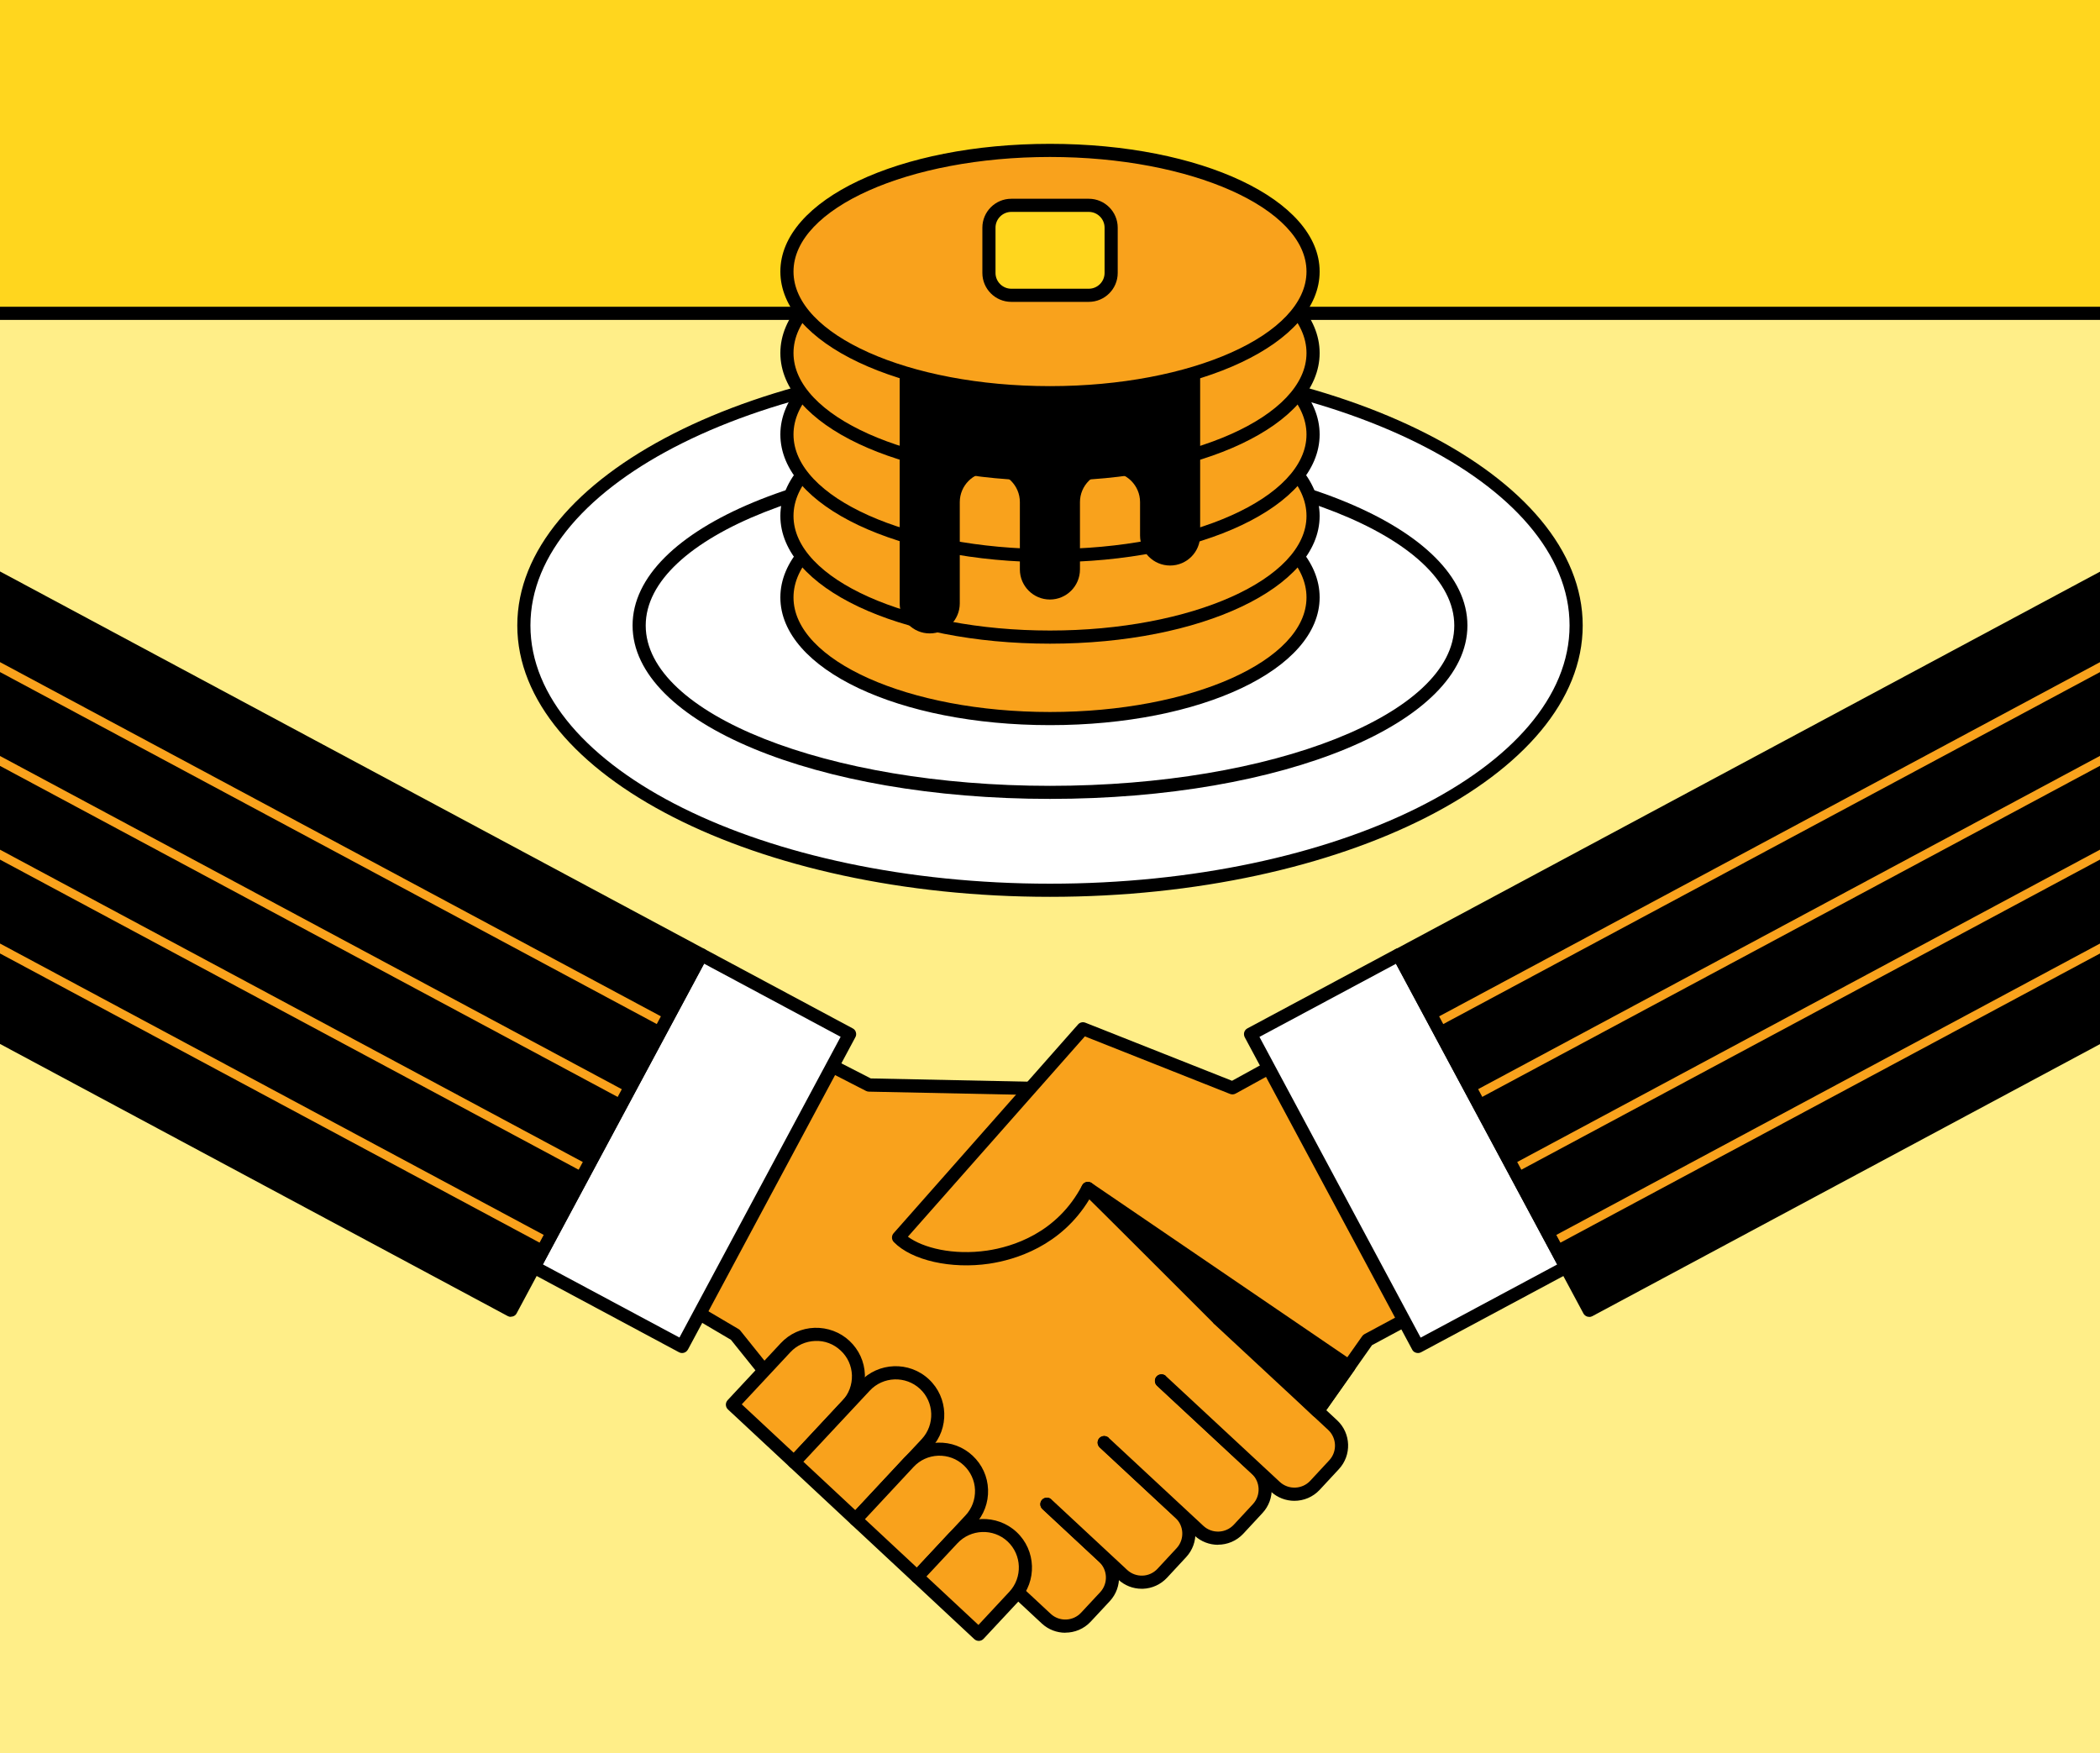
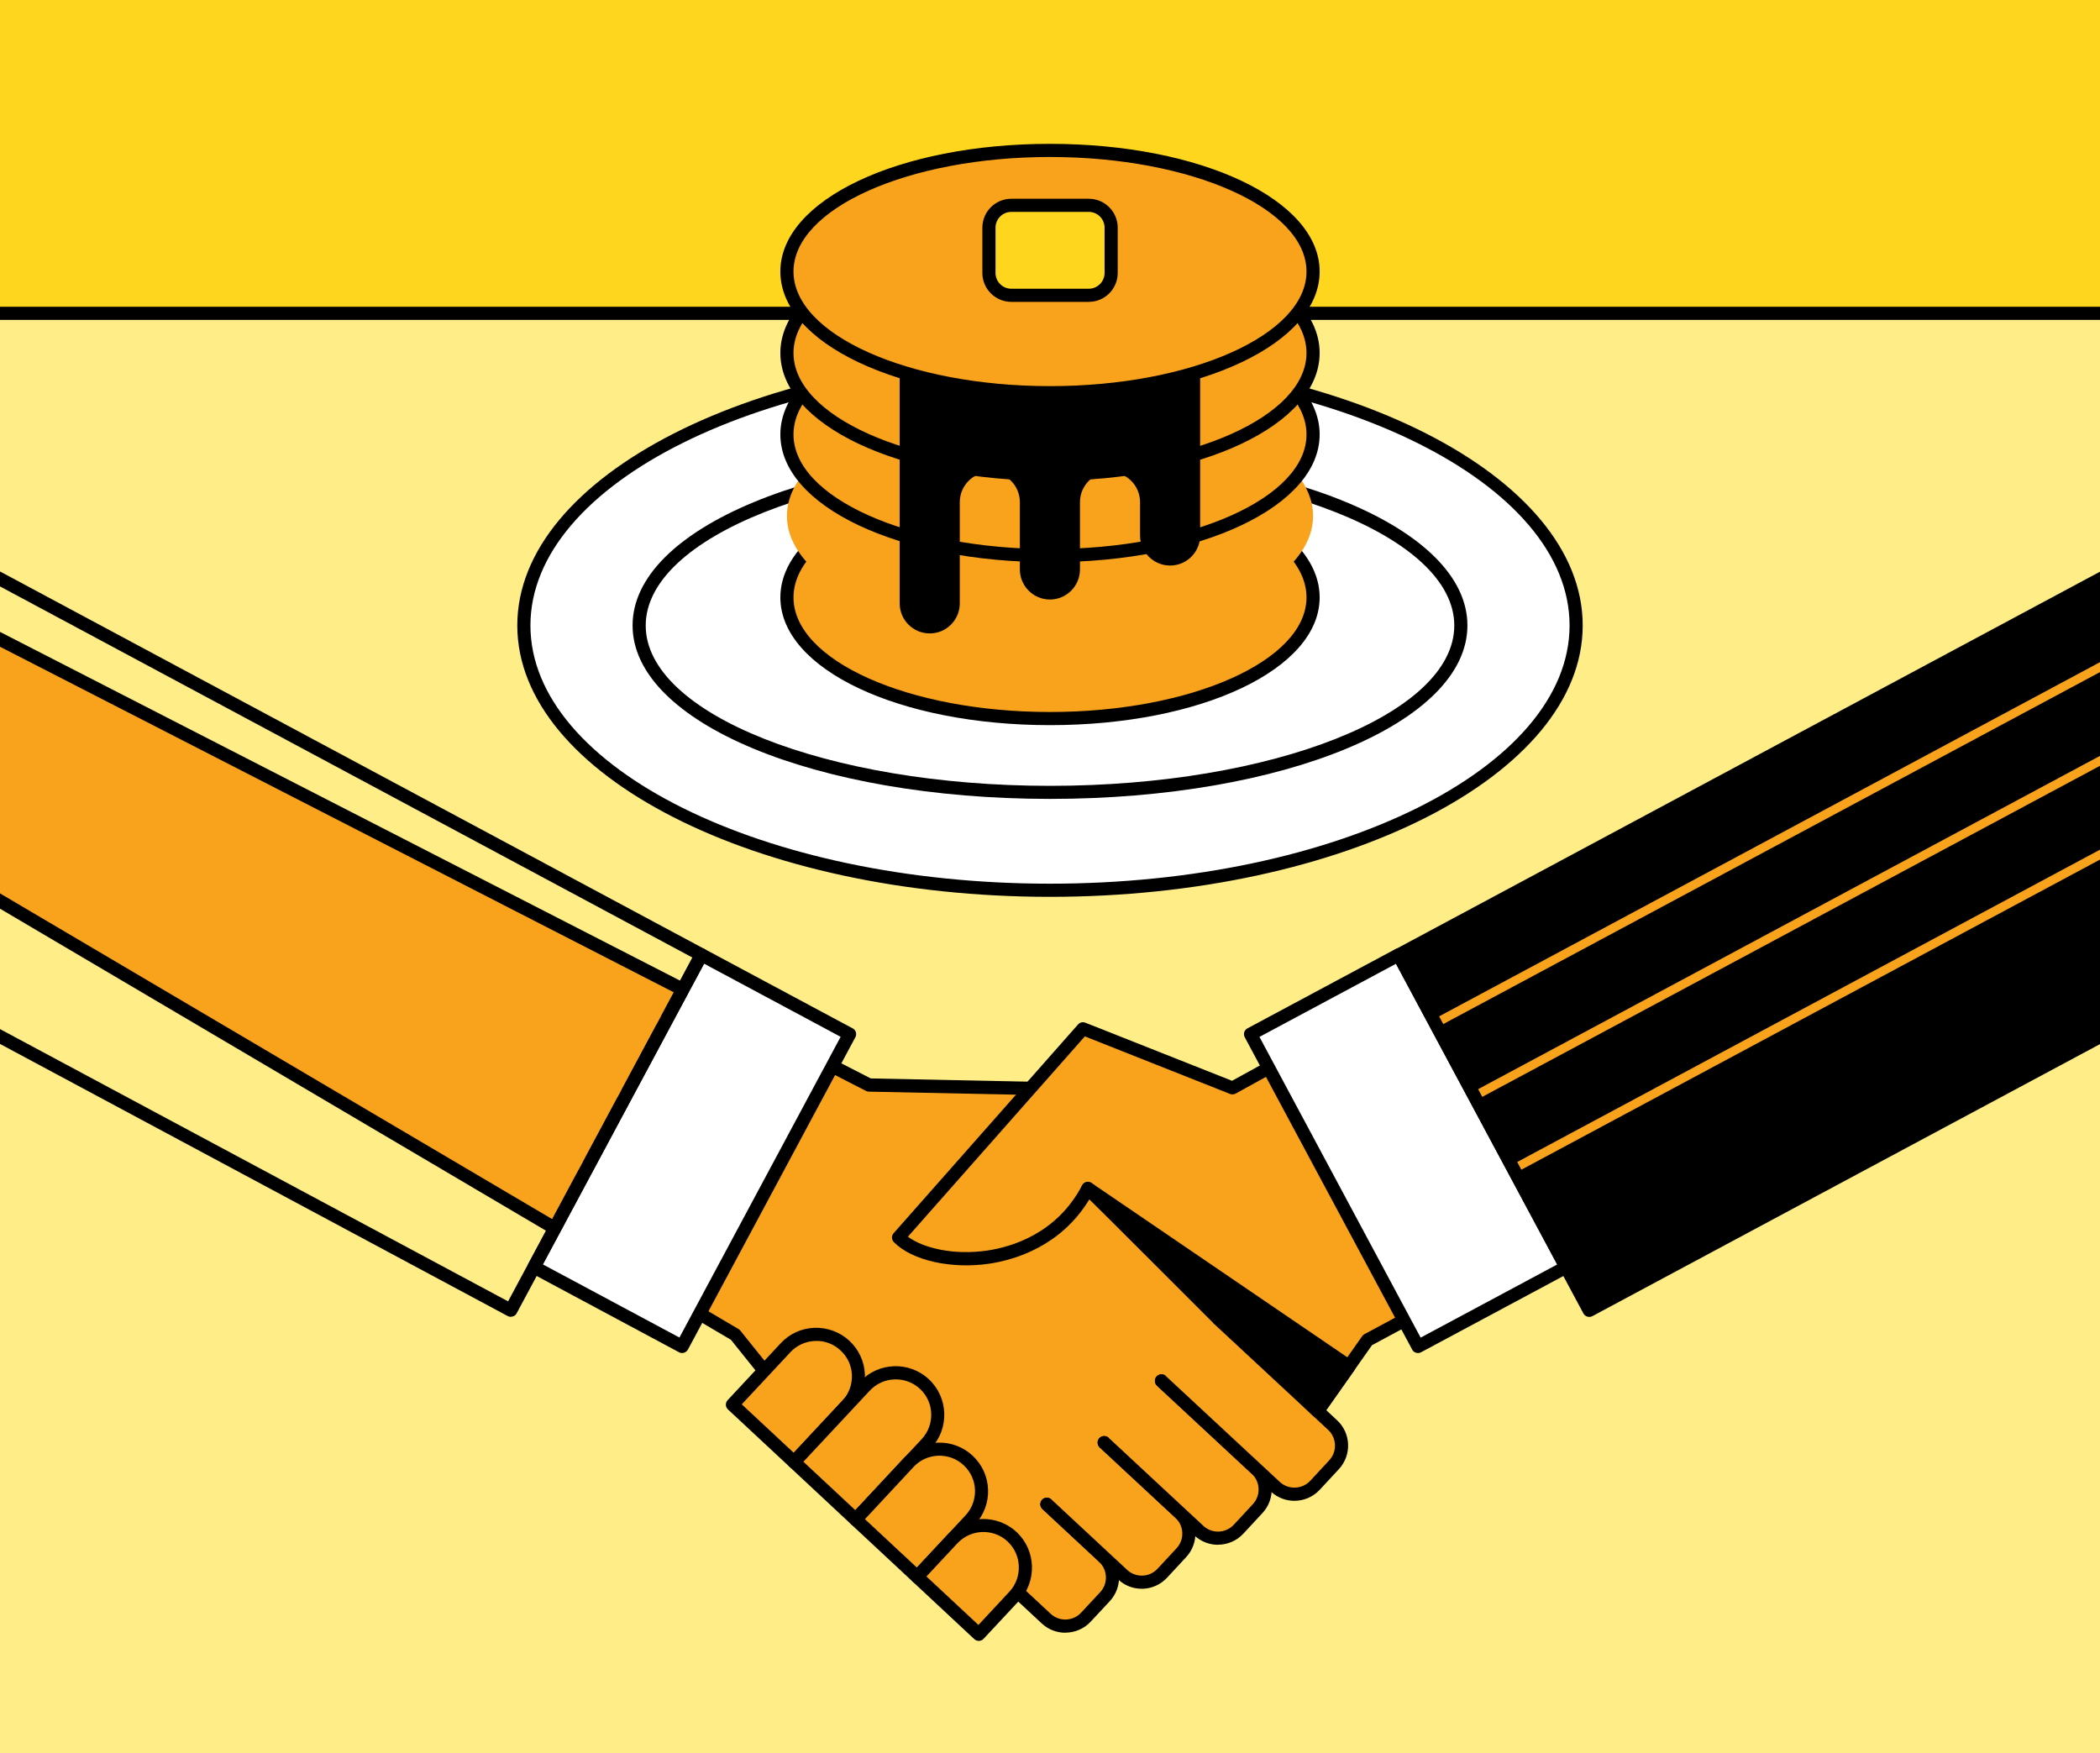
<svg xmlns="http://www.w3.org/2000/svg" id="_x31_" version="1.1" viewBox="0 0 239.72 200.13">
  <defs>
    <style>
      .st0 {
        fill: none;
      }

      .st1 {
        fill: #f9a21c;
      }

      .st2 {
        fill: #fe8;
      }

      .st3 {
        fill: #ffd61e;
      }

      .st4 {
        fill: #fff;
      }

      .st5 {
        clip-path: url(#clippath);
      }
    </style>
    <clipPath id="clippath">
      <rect class="st0" y="0" width="239.72" height="200.13" />
    </clipPath>
  </defs>
  <g class="st5">
    <rect class="st2" y="0" width="239.72" height="200.13" />
    <rect class="st3" y="0" width="239.72" height="35.77" />
    <g>
      <line class="st4" y1="35.77" x2="239.72" y2="35.77" />
      <path d="M239.72,36.52H0c-.41,0-.75-.34-.75-.75S-.41,35.02,0,35.02h239.72c.41,0,.75.34.75.75s-.34.75-.75.75Z" />
    </g>
    <path class="st4" d="M179.92,71.4c0,16.69-26.89,30.23-60.06,30.23s-60.06-13.53-60.06-30.23,26.89-30.23,60.06-30.23,60.06,13.53,60.06,30.23Z" />
    <path d="M119.86,102.38c-33.53,0-60.81-13.9-60.81-30.98s27.28-30.98,60.81-30.98,60.81,13.9,60.81,30.98-27.28,30.98-60.81,30.98ZM119.86,41.92c-32.7,0-59.31,13.22-59.31,29.48s26.61,29.48,59.31,29.48,59.31-13.22,59.31-29.48-26.61-29.48-59.31-29.48Z" />
    <path class="st4" d="M166.76,71.4c0,10.52-21,19.05-46.9,19.05s-46.9-8.53-46.9-19.05,21-19.05,46.9-19.05,46.9,8.53,46.9,19.05Z" />
    <path d="M119.86,91.2c-26.72,0-47.65-8.7-47.65-19.8s20.93-19.8,47.65-19.8,47.65,8.7,47.65,19.8-20.93,19.8-47.65,19.8ZM119.86,53.11c-25.45,0-46.15,8.21-46.15,18.3s20.7,18.3,46.15,18.3,46.15-8.21,46.15-18.3-20.7-18.3-46.15-18.3Z" />
    <path class="st1" d="M149.89,68.2c0,7.64-13.45,13.83-30.03,13.83s-30.03-6.19-30.03-13.83,13.45-13.83,30.03-13.83,30.03,6.19,30.03,13.83Z" />
    <path d="M119.86,82.78c-17.26,0-30.78-6.4-30.78-14.58s13.52-14.58,30.78-14.58,30.78,6.4,30.78,14.58-13.52,14.58-30.78,14.58ZM119.86,55.12c-16.15,0-29.28,5.87-29.28,13.08s13.14,13.08,29.28,13.08,29.28-5.87,29.28-13.08-13.14-13.08-29.28-13.08Z" />
    <path class="st1" d="M149.89,58.9c0,7.64-13.45,13.83-30.03,13.83s-30.03-6.19-30.03-13.83,13.45-13.83,30.03-13.83,30.03,6.19,30.03,13.83Z" />
-     <path d="M119.86,73.48c-17.26,0-30.78-6.4-30.78-14.58s13.52-14.58,30.78-14.58,30.78,6.4,30.78,14.58-13.52,14.58-30.78,14.58ZM119.86,45.82c-16.15,0-29.28,5.87-29.28,13.08s13.14,13.08,29.28,13.08,29.28-5.87,29.28-13.08-13.14-13.08-29.28-13.08Z" />
    <ellipse class="st1" cx="119.86" cy="49.6" rx="30.03" ry="13.83" />
    <path d="M119.86,64.18c-17.26,0-30.78-6.4-30.78-14.58s13.52-14.58,30.78-14.58,30.78,6.4,30.78,14.58-13.52,14.58-30.78,14.58ZM119.86,36.52c-16.15,0-29.28,5.87-29.28,13.08s13.14,13.08,29.28,13.08,29.28-5.87,29.28-13.08-13.14-13.08-29.28-13.08Z" />
    <path class="st1" d="M149.89,40.3c0,7.64-13.45,13.83-30.03,13.83s-30.03-6.19-30.03-13.83,13.45-13.83,30.03-13.83,30.03,6.19,30.03,13.83Z" />
    <path d="M119.86,54.88c-17.26,0-30.78-6.4-30.78-14.58s13.52-14.58,30.78-14.58,30.78,6.4,30.78,14.58-13.52,14.58-30.78,14.58ZM119.86,27.22c-16.15,0-29.28,5.87-29.28,13.08s13.14,13.08,29.28,13.08,29.28-5.87,29.28-13.08-13.14-13.08-29.28-13.08Z" />
    <path d="M102.73,40.36h34.27v20.77c0,1.89-1.53,3.43-3.43,3.43s-3.43-1.54-3.43-3.43v-3.81c0-1.89-1.54-3.43-3.43-3.43s-3.43,1.54-3.43,3.43v7.69c0,1.89-1.54,3.43-3.43,3.43s-3.43-1.54-3.43-3.43v-7.69c0-1.89-1.54-3.43-3.43-3.43s-3.43,1.54-3.43,3.43v11.56c0,1.89-1.53,3.43-3.43,3.43s-3.43-1.54-3.43-3.43v-28.53Z" />
    <path class="st1" d="M149.89,31c0,7.64-13.45,13.83-30.03,13.83s-30.03-6.19-30.03-13.83,13.45-13.83,30.03-13.83,30.03,6.19,30.03,13.83Z" />
    <path d="M119.86,45.58c-17.26,0-30.78-6.4-30.78-14.58s13.52-14.58,30.78-14.58,30.78,6.4,30.78,14.58-13.52,14.58-30.78,14.58ZM119.86,17.92c-16.15,0-29.28,5.87-29.28,13.08s13.14,13.08,29.28,13.08,29.28-5.87,29.28-13.08-13.14-13.08-29.28-13.08Z" />
    <rect class="st3" x="112.92" y="23.44" width="13.95" height="10.27" rx="2.55" ry="2.55" />
    <path d="M124.29,34.46h-8.85c-1.82,0-3.3-1.48-3.3-3.3v-5.17c0-1.82,1.48-3.3,3.3-3.3h8.85c1.82,0,3.3,1.48,3.3,3.3v5.17c0,1.82-1.48,3.3-3.3,3.3ZM115.44,24.19c-.99,0-1.8.81-1.8,1.8v5.17c0,.99.81,1.8,1.8,1.8h8.85c.99,0,1.8-.81,1.8-1.8v-5.17c0-.99-.81-1.8-1.8-1.8h-8.85Z" />
    <g>
      <g>
        <polygon class="st1" points="-44.6 76.55 83.93 152.37 101.27 173.98 121.49 182.58 142.87 154.08 124.19 135.67 121.07 124.32 99.22 123.86 -35.94 54.56 -44.6 76.55" />
        <path d="M121.49,183.33c-.1,0-.2-.02-.29-.06l-20.22-8.6c-.11-.05-.21-.12-.29-.22l-17.25-21.5L-44.98,77.2c-.32-.19-.45-.58-.32-.92l8.66-22c.08-.2.23-.35.43-.43s.42-.06.61.03L99.4,123.11l21.68.45c.33,0,.62.23.71.55l3.06,11.16,18.54,18.27c.27.26.3.68.07.98l-21.38,28.5c-.15.19-.37.3-.6.3ZM101.73,173.36l19.5,8.3,20.64-27.5-18.21-17.95c-.09-.09-.16-.21-.2-.34l-2.97-10.81-21.3-.44c-.11,0-.23-.03-.33-.08L-35.54,55.6l-8.12,20.63,127.98,75.5c.08.05.15.11.2.18l17.22,21.46Z" />
      </g>
      <g>
        <path class="st1" d="M140.69,124.2l-17.06-6.76-21.05,23.83c3.63,3.71,16.53,4.14,21.62-5.6l14.95,14.94,11.26,10.47,5.71-8.11,139.38-74.89-21.75-27.09-133.06,73.21Z" />
        <path d="M150.4,161.83c-.19,0-.37-.07-.51-.2l-11.26-10.47-14.27-14.26c-3.25,5.38-8.51,6.92-11.44,7.36-4.35.64-8.83-.37-10.88-2.46-.28-.28-.29-.73-.03-1.02l21.05-23.83c.21-.24.55-.32.84-.2l16.74,6.63,132.75-73.04c.32-.18.72-.1.95.19l21.74,27.09c.14.17.19.4.15.62s-.18.41-.38.51l-139.23,74.81-5.61,7.96c-.12.18-.32.29-.54.31-.03,0-.05,0-.08,0ZM124.19,134.92c.2,0,.39.08.53.22l14.95,14.94,10.61,9.86,5.22-7.41c.07-.1.16-.17.26-.23l138.59-74.46-20.79-25.9-132.51,72.9c-.2.11-.43.12-.64.04l-16.57-6.57-20.2,22.87c1.72,1.27,5.15,2.15,9.06,1.58,2.81-.42,7.95-1.94,10.83-7.45.11-.21.31-.36.55-.39.04,0,.08,0,.11,0Z" />
      </g>
      <g>
        <g>
          <path class="st1" d="M112.96,178.77l6.47,6.01c1.3,1.21,3.32,1.13,4.53-.17l2.18-2.34c1.2-1.3,1.13-3.33-.17-4.53l-6.47-6.02" />
          <path d="M121.61,186.39c-.96,0-1.93-.35-2.69-1.06l-6.47-6.02c-.3-.28-.32-.76-.04-1.06.28-.3.76-.32,1.06-.04l6.47,6.02c.99.92,2.55.86,3.47-.13l2.18-2.34c.92-.99.86-2.55-.13-3.47l-6.47-6.02c-.3-.28-.32-.76-.04-1.06s.76-.32,1.06-.04l6.47,6.02c1.6,1.48,1.69,3.99.21,5.59l-2.18,2.34c-.78.84-1.84,1.26-2.9,1.26Z" />
        </g>
        <g>
          <path class="st1" d="M119.51,171.73l8.64,8.04c1.3,1.21,3.32,1.13,4.53-.17l2.18-2.35c1.2-1.3,1.13-3.32-.17-4.53l-8.64-8.03" />
          <path d="M130.33,181.37c-1,0-1.95-.37-2.69-1.06l-8.64-8.04c-.3-.28-.32-.76-.04-1.06s.76-.32,1.06-.04l8.64,8.04c.48.45,1.11.68,1.76.66.65-.02,1.26-.3,1.71-.78l2.18-2.35c.92-.99.86-2.55-.13-3.47l-8.64-8.03c-.3-.28-.32-.76-.04-1.06.28-.3.76-.32,1.06-.04l8.64,8.03c1.6,1.48,1.69,3.99.2,5.59l-2.18,2.35c-.72.77-1.7,1.22-2.75,1.26-.05,0-.1,0-.15,0Z" />
        </g>
        <g>
          <path class="st1" d="M126.05,164.69l10.82,10.06c1.3,1.2,3.32,1.13,4.53-.17l2.18-2.35c1.2-1.29,1.13-3.32-.17-4.53l-10.82-10.06" />
          <path d="M139.04,176.35c-.96,0-1.93-.35-2.69-1.06l-10.82-10.06c-.3-.28-.32-.76-.04-1.06.28-.3.76-.32,1.06-.04l10.82,10.06c.99.92,2.55.86,3.47-.13l2.18-2.35c.92-.99.86-2.55-.13-3.47l-10.82-10.06c-.3-.28-.32-.76-.04-1.06.28-.3.76-.32,1.06-.04l10.82,10.06c1.6,1.49,1.69,3.99.2,5.59l-2.18,2.35c-.78.84-1.84,1.26-2.9,1.26Z" />
        </g>
        <g>
          <path class="st1" d="M132.59,157.65l12.99,12.07c1.3,1.21,3.32,1.13,4.53-.16l2.18-2.35c1.21-1.3,1.13-3.32-.17-4.53l-12.99-12.07" />
          <path d="M147.76,171.33c-.96,0-1.93-.35-2.69-1.06l-12.99-12.07c-.3-.28-.32-.76-.04-1.06.28-.3.76-.32,1.06-.04l12.99,12.07c.99.92,2.55.86,3.47-.12l2.18-2.35c.92-.99.86-2.55-.13-3.47l-12.99-12.07c-.3-.28-.32-.76-.04-1.06.28-.3.76-.32,1.06-.04l12.99,12.07c1.6,1.49,1.69,3.99.2,5.59l-2.18,2.35c-.78.84-1.84,1.26-2.9,1.26Z" />
        </g>
      </g>
      <g>
        <g>
          <path class="st1" d="M90.64,166.9l-7.03-6.55,6.06-6.5c1.81-1.94,4.85-2.05,6.79-.24,1.94,1.81,2.05,4.85.24,6.79l-6.06,6.5Z" />
          <path d="M90.64,167.65c-.18,0-.37-.07-.51-.2l-7.03-6.55c-.15-.14-.23-.32-.24-.52s.07-.39.2-.54l6.06-6.5c1.01-1.09,2.39-1.71,3.87-1.76,1.47-.04,2.9.48,3.98,1.49,1.08,1.01,1.71,2.38,1.76,3.87.05,1.48-.48,2.9-1.49,3.98l-6.06,6.5c-.15.16-.35.24-.55.24ZM84.68,160.32l5.93,5.53,5.55-5.95c.74-.79,1.12-1.82,1.09-2.91-.04-1.08-.49-2.08-1.29-2.82-.79-.74-1.82-1.14-2.91-1.09-1.08.04-2.09.49-2.83,1.29l-5.55,5.95Z" />
        </g>
        <g>
          <path class="st1" d="M97.67,173.46l-7.03-6.56,8.09-8.67c1.81-1.94,4.85-2.04,6.79-.24,1.94,1.81,2.05,4.85.24,6.79l-8.09,8.67Z" />
-           <path d="M97.67,174.21c-.19,0-.37-.07-.51-.2l-7.03-6.56c-.3-.28-.32-.76-.04-1.06l8.09-8.67c2.09-2.23,5.61-2.36,7.85-.27,2.24,2.09,2.36,5.61.28,7.85l-8.09,8.67c-.14.15-.32.23-.52.24,0,0-.02,0-.03,0ZM91.71,166.87l5.93,5.53,7.58-8.12c1.52-1.64,1.43-4.21-.2-5.73-1.64-1.52-4.21-1.43-5.73.2l-7.58,8.12Z" />
+           <path d="M97.67,174.21c-.19,0-.37-.07-.51-.2l-7.03-6.56c-.3-.28-.32-.76-.04-1.06l8.09-8.67c2.09-2.23,5.61-2.36,7.85-.27,2.24,2.09,2.36,5.61.28,7.85l-8.09,8.67c-.14.15-.32.23-.52.24,0,0-.02,0-.03,0ZM91.71,166.87l5.93,5.53,7.58-8.12c1.52-1.64,1.43-4.21-.2-5.73-1.64-1.52-4.21-1.43-5.73.2Z" />
        </g>
        <g>
          <path class="st1" d="M104.7,180.01l-7.03-6.55,6.06-6.5c1.81-1.94,4.85-2.05,6.79-.23,1.94,1.81,2.05,4.85.24,6.79l-6.06,6.5Z" />
          <path d="M104.7,180.76c-.18,0-.37-.07-.51-.2l-7.03-6.55c-.15-.14-.23-.32-.24-.52s.07-.39.2-.54l6.06-6.5c1.01-1.09,2.39-1.71,3.87-1.76,1.49-.05,2.9.48,3.98,1.49,1.08,1.01,1.71,2.38,1.76,3.87.05,1.48-.48,2.9-1.49,3.98l-6.06,6.5c-.15.16-.35.24-.55.24ZM98.73,173.42l5.93,5.53,5.55-5.95c.74-.79,1.12-1.82,1.09-2.91-.04-1.08-.5-2.08-1.29-2.82-.79-.74-1.81-1.12-2.91-1.09-1.08.04-2.08.49-2.82,1.29l-5.55,5.96Z" />
        </g>
        <g>
          <path class="st1" d="M111.73,186.57l-7.03-6.56,4.04-4.33c1.81-1.94,4.85-2.05,6.79-.24,1.94,1.81,2.05,4.86.24,6.8l-4.04,4.33Z" />
          <path d="M111.73,187.32c-.19,0-.37-.07-.51-.2l-7.03-6.56c-.15-.14-.23-.32-.24-.52s.07-.39.2-.54l4.04-4.33c2.09-2.24,5.61-2.36,7.85-.28,2.24,2.09,2.36,5.62.28,7.86l-4.04,4.33c-.14.15-.32.23-.52.24,0,0-.02,0-.03,0ZM105.76,179.97l5.93,5.53,3.53-3.79c1.52-1.63,1.43-4.21-.2-5.74-1.63-1.52-4.2-1.43-5.73.21l-3.53,3.78Z" />
        </g>
      </g>
      <g>
        <rect class="st4" x="69.37" y="111.13" width="19.18" height="40.45" transform="translate(71.41 -21.72) rotate(28.19)" />
        <path d="M77.86,154.46c-.12,0-.24-.03-.35-.09l-16.91-9.06c-.18-.09-.31-.25-.36-.44-.06-.19-.04-.4.06-.57l19.11-35.65c.2-.36.65-.5,1.02-.31l16.91,9.06c.18.09.31.25.36.44.06.19.04.4-.06.57l-19.11,35.65c-.14.25-.39.4-.66.4ZM61.97,144.34l15.59,8.35,18.4-34.33-15.59-8.35-18.4,34.33Z" />
      </g>
-       <rect x="-59.77" y="73.9" width="137.08" height="46.03" transform="translate(46.82 7.35) rotate(28.19)" />
      <rect class="st1" x="14.96" y="15.89" width="1" height="137.08" transform="translate(-66.26 58.18) rotate(-61.81)" />
      <rect class="st1" x="10.5" y="24.21" width="1" height="137.08" transform="translate(-75.95 58.64) rotate(-61.81)" />
      <rect class="st1" x="6.05" y="32.53" width="1" height="137.08" transform="translate(-85.63 59.1) rotate(-61.81)" />
-       <rect class="st1" x="1.59" y="40.85" width="1" height="137.08" transform="translate(-95.32 59.56) rotate(-61.81)" />
      <path d="M58.31,150.33c-.12,0-.24-.03-.35-.09L-62.86,85.48c-.18-.09-.31-.25-.36-.44-.06-.19-.04-.4.06-.57l21.75-40.57c.2-.36.65-.5,1.02-.31l120.82,64.75c.18.09.31.25.36.44.06.19.04.4-.06.57l-21.75,40.57c-.09.18-.25.31-.44.36-.07.02-.14.03-.22.03ZM-61.5,84.52l119.5,64.04,21.04-39.25L-40.46,45.26l-21.04,39.25Z" />
      <g>
        <rect class="st4" x="151.17" y="111.13" width="19.18" height="40.45" transform="translate(364.51 171.2) rotate(151.81)" />
        <path d="M161.86,154.46c-.27,0-.53-.14-.66-.4l-19.11-35.65c-.09-.18-.11-.38-.06-.57.06-.19.19-.35.36-.44l16.91-9.06c.36-.2.82-.06,1.02.31l19.11,35.65c.09.18.11.38.06.57-.06.19-.19.35-.36.44l-16.91,9.06c-.11.06-.23.09-.35.09ZM143.77,118.37l18.4,34.33,15.59-8.35-18.4-34.33-15.59,8.35Z" />
      </g>
      <rect x="162.41" y="73.9" width="137.08" height="46.03" transform="translate(480.28 73.24) rotate(151.81)" />
      <rect class="st1" x="155.72" y="83.94" width="137.08" height="1" transform="translate(-13.29 115.96) rotate(-28.19)" />
      <rect class="st1" x="160.18" y="92.25" width="137.08" height="1" transform="translate(-16.69 119.05) rotate(-28.19)" />
      <rect class="st1" x="164.64" y="100.57" width="137.08" height="1" transform="translate(-20.09 122.14) rotate(-28.19)" />
-       <rect class="st1" x="169.09" y="108.89" width="137.08" height="1" transform="translate(-23.49 125.24) rotate(-28.19)" />
      <path d="M181.41,150.33c-.07,0-.15-.01-.22-.03-.19-.06-.35-.19-.44-.36l-21.75-40.57c-.09-.18-.11-.38-.06-.57.06-.19.19-.35.36-.44l120.82-64.75c.37-.2.82-.06,1.02.31l21.75,40.57c.09.18.11.38.06.57-.06.19-.19.35-.36.44l-120.82,64.75c-.11.06-.23.09-.35.09ZM160.68,109.31l21.04,39.25,119.5-64.04-21.04-39.25-119.5,64.04Z" />
    </g>
    <g>
      <polygon points="124.19 135.67 153.99 155.98 150.4 161.08 124.19 135.67" />
      <path d="M150.4,161.83c-.19,0-.38-.08-.52-.21l-26.21-25.41c-.28-.27-.31-.71-.06-1.01.25-.3.68-.36,1-.15l29.8,20.31c.17.11.28.29.32.49.04.2,0,.4-.12.57l-3.59,5.1c-.13.18-.33.29-.54.31-.02,0-.05,0-.07,0ZM130.97,141.2l19.32,18.73,2.65-3.76-21.96-14.97Z" />
    </g>
  </g>
</svg>